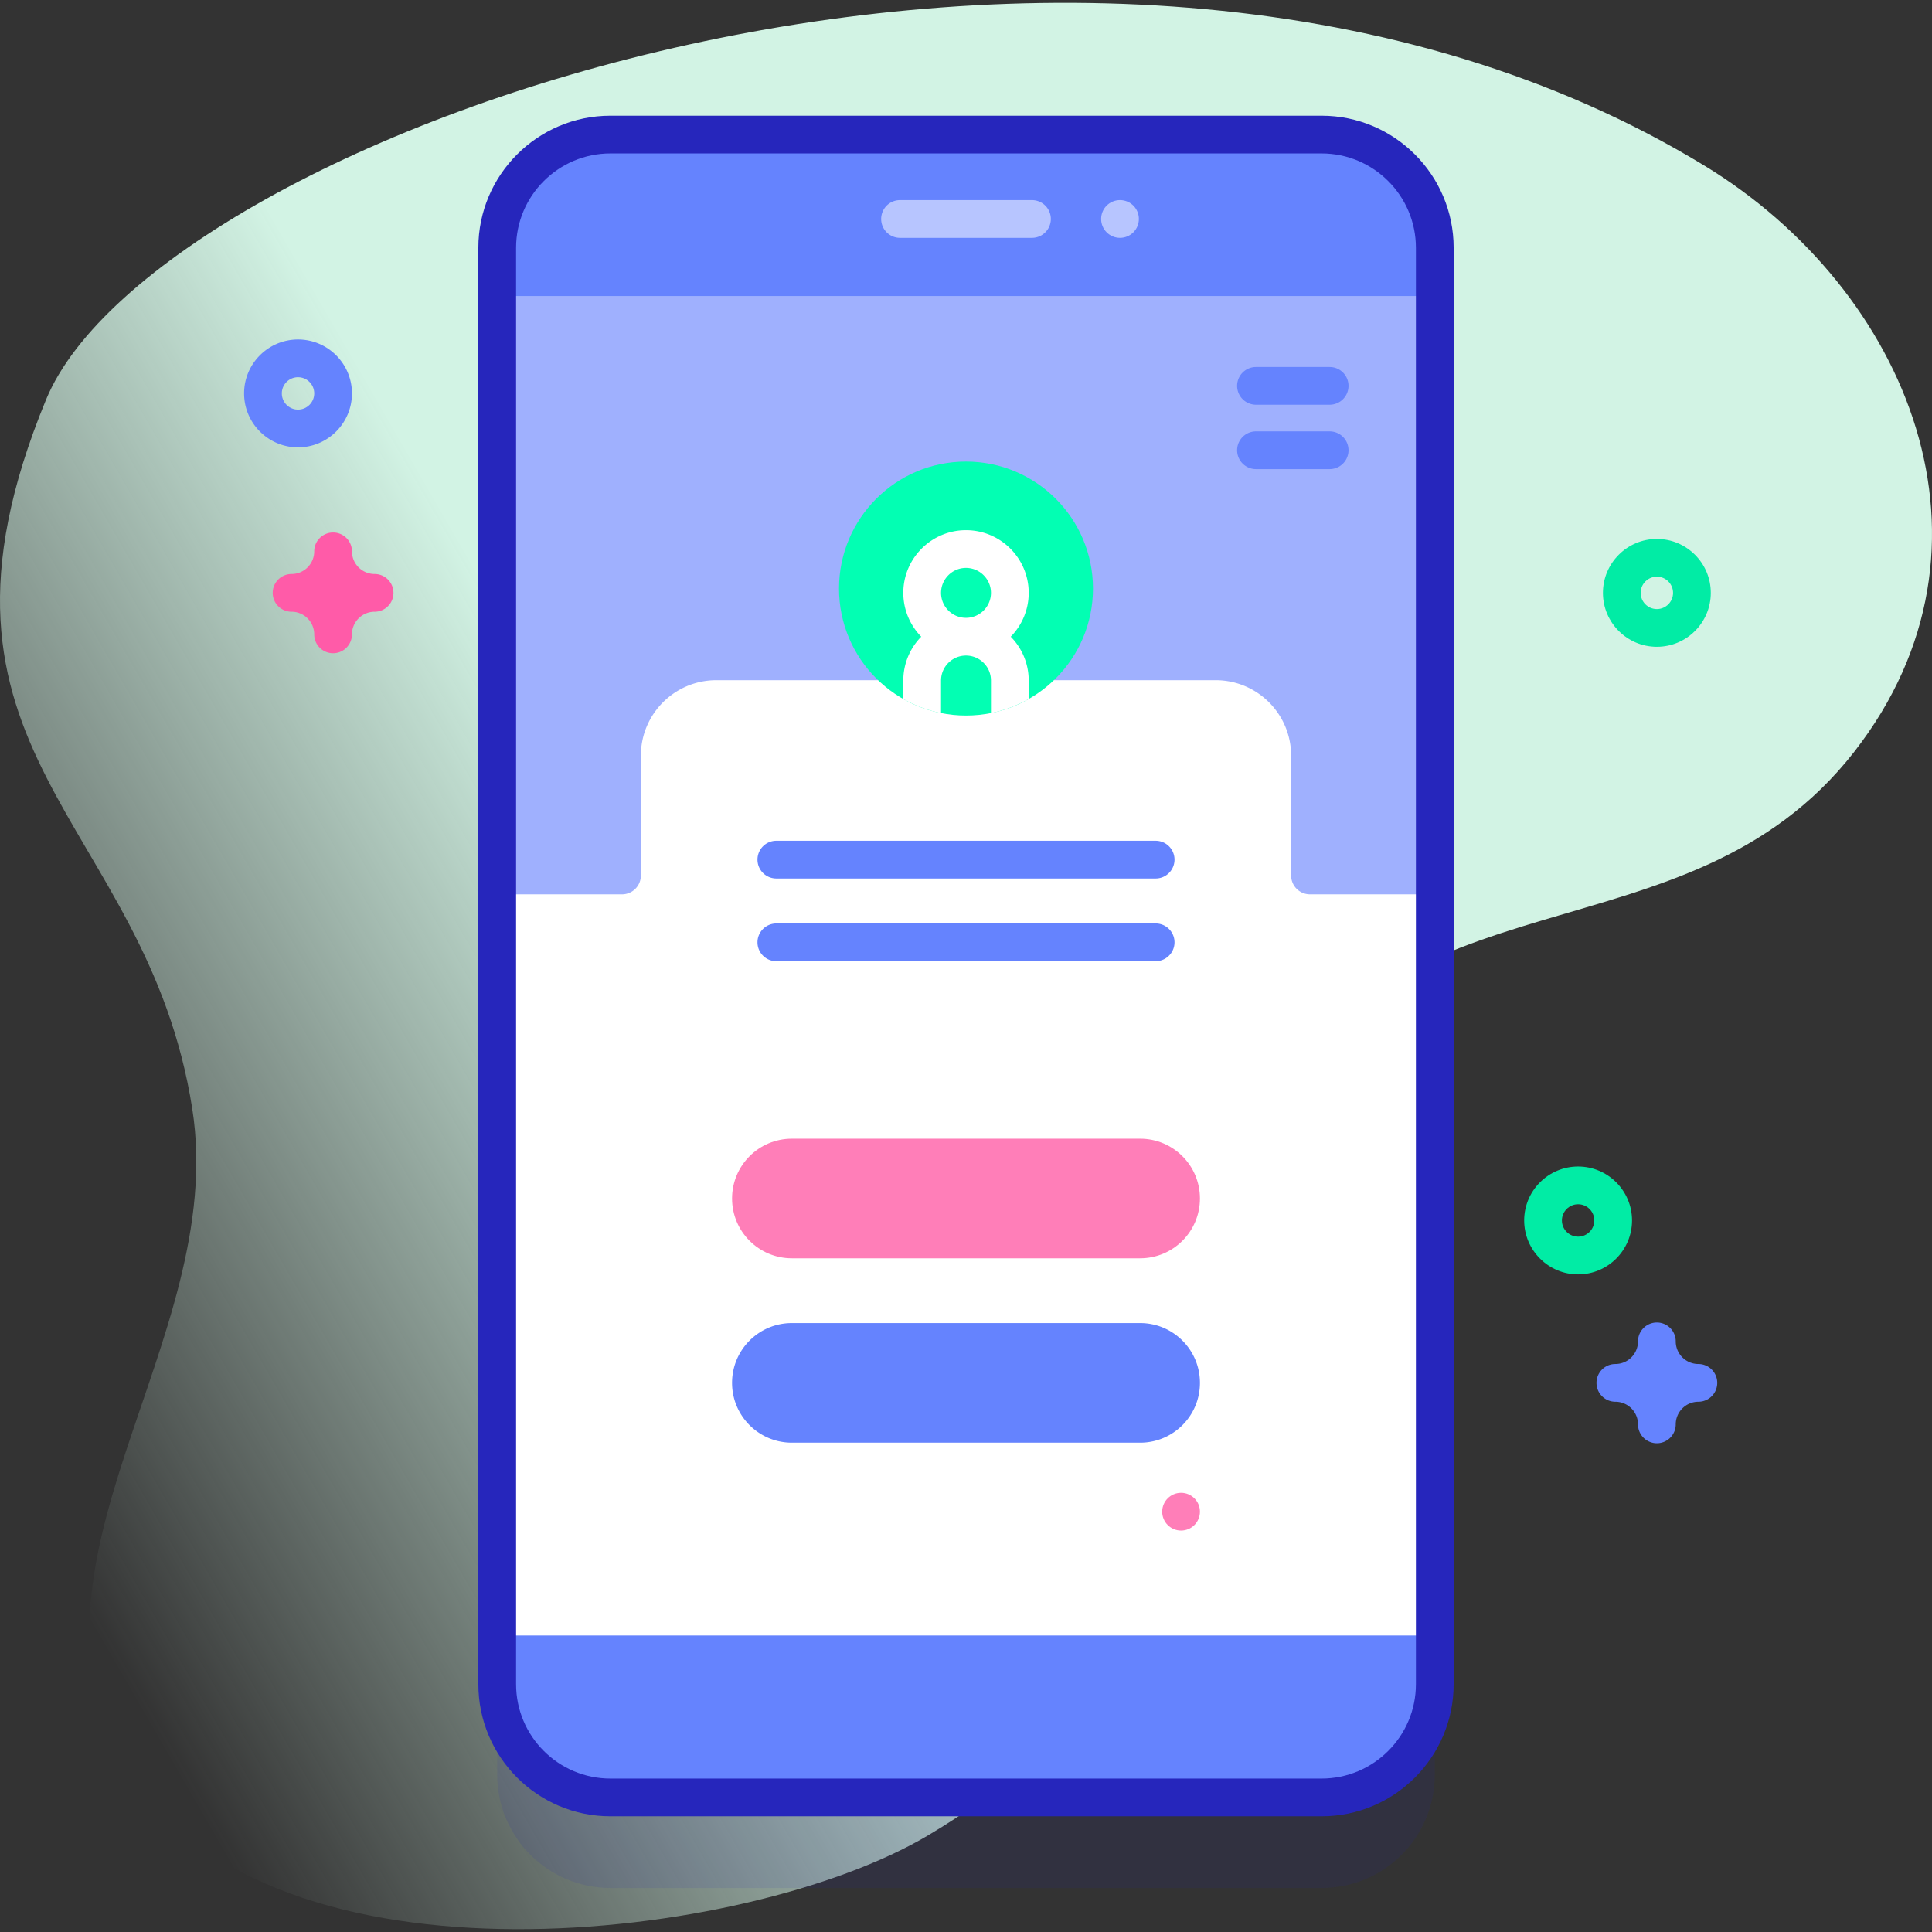
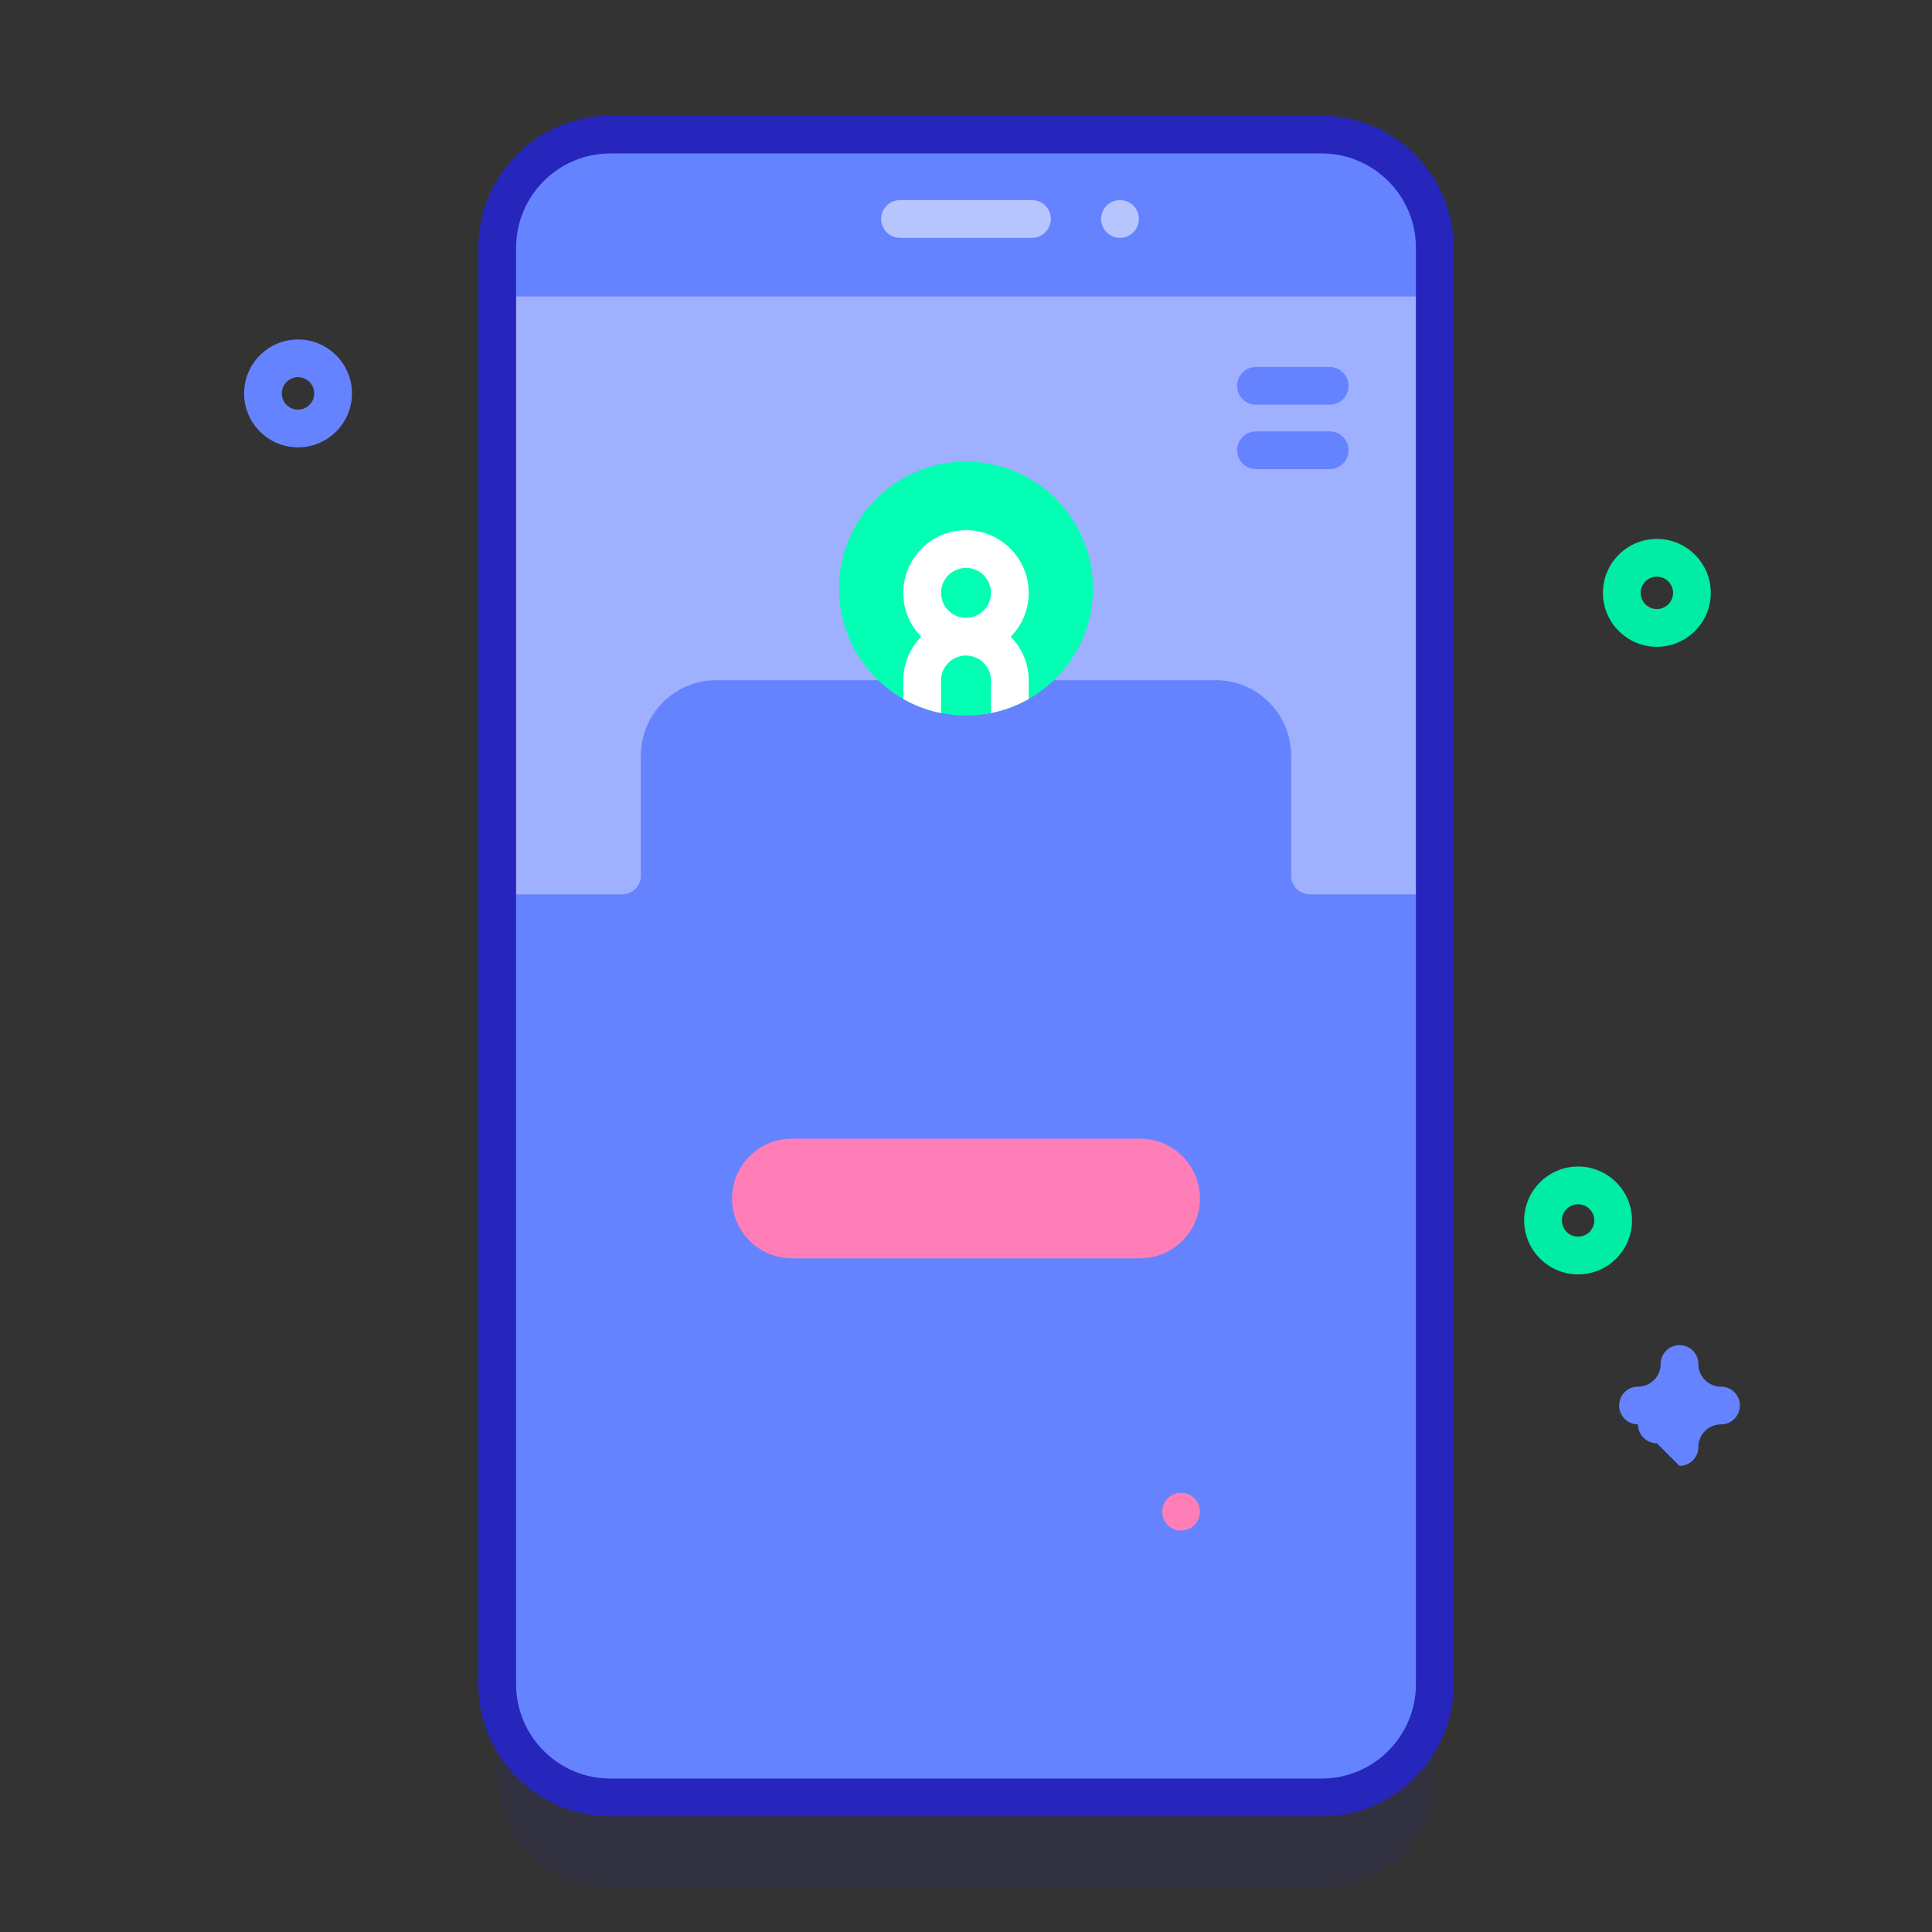
<svg xmlns="http://www.w3.org/2000/svg" height="512" width="512">
  <rect width="100%" height="100%" fill="#333333" stroke="none" />
  <linearGradient id="a" gradientUnits="userSpaceOnUse" x1="-11.953" x2="302.188" y1="367.812" y2="186.443">
    <stop offset="0" stop-color="#dcfdee" stop-opacity="0" />
    <stop offset=".629" stop-color="#d2f3e4" />
  </linearGradient>
-   <path d="M451.798 43.963c-160.556-97.869-410.51-8.611-439.594 61.949-38.908 94.394 26.578 110.528 38.743 187.874 9.761 62.061-51.182 121.495-16.394 176.282 37.883 59.663 163.465 44.681 211.198 16.447 87.376-51.683 43.309-112.012 84.684-187.299 39.407-71.707 116.244-42.625 160.961-99.99 42.5-54.521 14.31-122.402-39.598-155.263z" fill="url(#a)" />
  <path d="M350.232 500.339H161.768c-16.569 0-30-13.431-30-30V89.661c0-16.569 13.431-30 30-30h188.464c16.569 0 30 13.431 30 30v380.678c0 16.569-13.431 30-30 30z" fill="#2626bc" opacity=".1" />
  <path d="M350.232 476.339H161.768c-16.569 0-30-13.431-30-30V65.661c0-16.569 13.431-30 30-30h188.464c16.569 0 30 13.431 30 30v380.678c0 16.569-13.431 30-30 30z" fill="#6583fe" />
-   <path d="M131.77 78.57h248.46v354.86H131.77z" fill="#fff" />
  <path d="M380.23 78.57v158.44h-33.07a5 5 0 01-5-5v-31.75c0-11.046-8.954-20-20-20H189.84c-11.046 0-20 8.954-20 20v31.75a5 5 0 01-5 5h-33.07V78.57z" fill="#9fb0fe" />
  <path d="M350.232 481.339H161.768c-19.299 0-35-15.701-35-35V65.661c0-19.299 15.701-35 35-35h188.464c19.299 0 35 15.701 35 35v380.678c0 19.299-15.701 35-35 35zM161.768 40.661c-13.785 0-25 11.215-25 25v380.678c0 13.785 11.215 25 25 25h188.464c13.785 0 25-11.215 25-25V65.661c0-13.785-11.215-25-25-25z" fill="#2626bc" />
  <path d="M273.483 63.031h-34.966a5 5 0 010-10h34.966a5 5 0 010 10z" fill="#b7c5ff" />
  <circle cx="296.813" cy="58.03" fill="#b7c5ff" r="5.002" />
  <path d="M302.148 333.462h-92.296c-8.753 0-15.849-7.096-15.849-15.849s7.096-15.849 15.849-15.849h92.296c8.753 0 15.849 7.096 15.849 15.849s-7.096 15.849-15.849 15.849z" fill="#ff7eb8" />
-   <path d="M302.148 382.327h-92.296c-8.753 0-15.849-7.096-15.849-15.849s7.096-15.849 15.849-15.849h92.296c8.753 0 15.849 7.096 15.849 15.849s-7.096 15.849-15.849 15.849zm-96.408-137.6h100.52a5 5 0 110 10H205.74a5 5 0 110-10zm0-21.915h100.52a5 5 0 110 10H205.74a5 5 0 110-10z" fill="#6583fe" />
  <circle cx="256" cy="155.974" fill="#02ffb3" r="33.651" />
  <path d="M272.617 157.111c0-9.16-7.46-16.61-16.62-16.61s-16.61 7.45-16.61 16.61c0 4.52 1.82 8.62 4.75 11.62a16.55 16.55 0 00-4.75 11.61v4.9c3.07 1.74 6.43 3.02 10 3.73v-8.63c0-3.65 2.97-6.61 6.61-6.61 3.65 0 6.62 2.96 6.62 6.61v8.63c3.57-.71 6.93-1.99 10-3.73v-4.9c0-4.52-1.82-8.62-4.76-11.61 2.94-3 4.76-7.1 4.76-11.62zm-16.62 6.62c-3.64 0-6.61-2.97-6.61-6.62 0-3.64 2.97-6.61 6.61-6.61 3.65 0 6.62 2.97 6.62 6.61 0 3.65-2.97 6.62-6.62 6.62z" fill="#fff" />
  <circle cx="312.995" cy="400.613" fill="#ff7eb8" r="5.002" />
  <path d="M332.85 97.259h19.52a5 5 0 110 10h-19.52a5 5 0 110-10zm0 17.063h19.52a5 5 0 110 10h-19.52a5 5 0 110-10zm-253.869 4.229c-7.88 0-14.292-6.411-14.292-14.292S71.1 89.967 78.981 89.967s14.292 6.411 14.292 14.292-6.412 14.292-14.292 14.292zm0-18.583c-2.366 0-4.292 1.925-4.292 4.292s1.925 4.292 4.292 4.292 4.292-1.925 4.292-4.292-1.926-4.292-4.292-4.292z" fill="#6583fe" />
  <path d="M418.213 337.724c-7.88 0-14.292-6.411-14.292-14.292s6.411-14.292 14.292-14.292 14.292 6.411 14.292 14.292-6.412 14.292-14.292 14.292zm0-18.583c-2.366 0-4.292 1.925-4.292 4.292s1.925 4.292 4.292 4.292 4.292-1.925 4.292-4.292-1.926-4.292-4.292-4.292zm20.874-147.733c-7.88 0-14.292-6.411-14.292-14.292s6.411-14.292 14.292-14.292 14.292 6.411 14.292 14.292-6.411 14.292-14.292 14.292zm0-18.583c-2.366 0-4.292 1.925-4.292 4.292s1.925 4.292 4.292 4.292 4.292-1.925 4.292-4.292-1.925-4.292-4.292-4.292z" fill="#01eca5" />
-   <path d="M439.087 382.478a5 5 0 01-5-5c0-3.309-2.691-6-6-6a5 5 0 010-10c3.309 0 6-2.691 6-6a5 5 0 0110 0c0 3.309 2.691 6 6 6a5 5 0 010 10c-3.309 0-6 2.691-6 6a5 5 0 01-5 5z" fill="#6583fe" />
-   <path d="M88.272 173.116a5 5 0 01-5-5c0-3.309-2.691-6-6-6a5 5 0 010-10c3.309 0 6-2.691 6-6a5 5 0 0110 0c0 3.309 2.691 6 6 6a5 5 0 010 10c-3.309 0-6 2.691-6 6a5 5 0 01-5 5z" fill="#ff5ba8" />
+   <path d="M439.087 382.478a5 5 0 01-5-5a5 5 0 010-10c3.309 0 6-2.691 6-6a5 5 0 0110 0c0 3.309 2.691 6 6 6a5 5 0 010 10c-3.309 0-6 2.691-6 6a5 5 0 01-5 5z" fill="#6583fe" />
</svg>